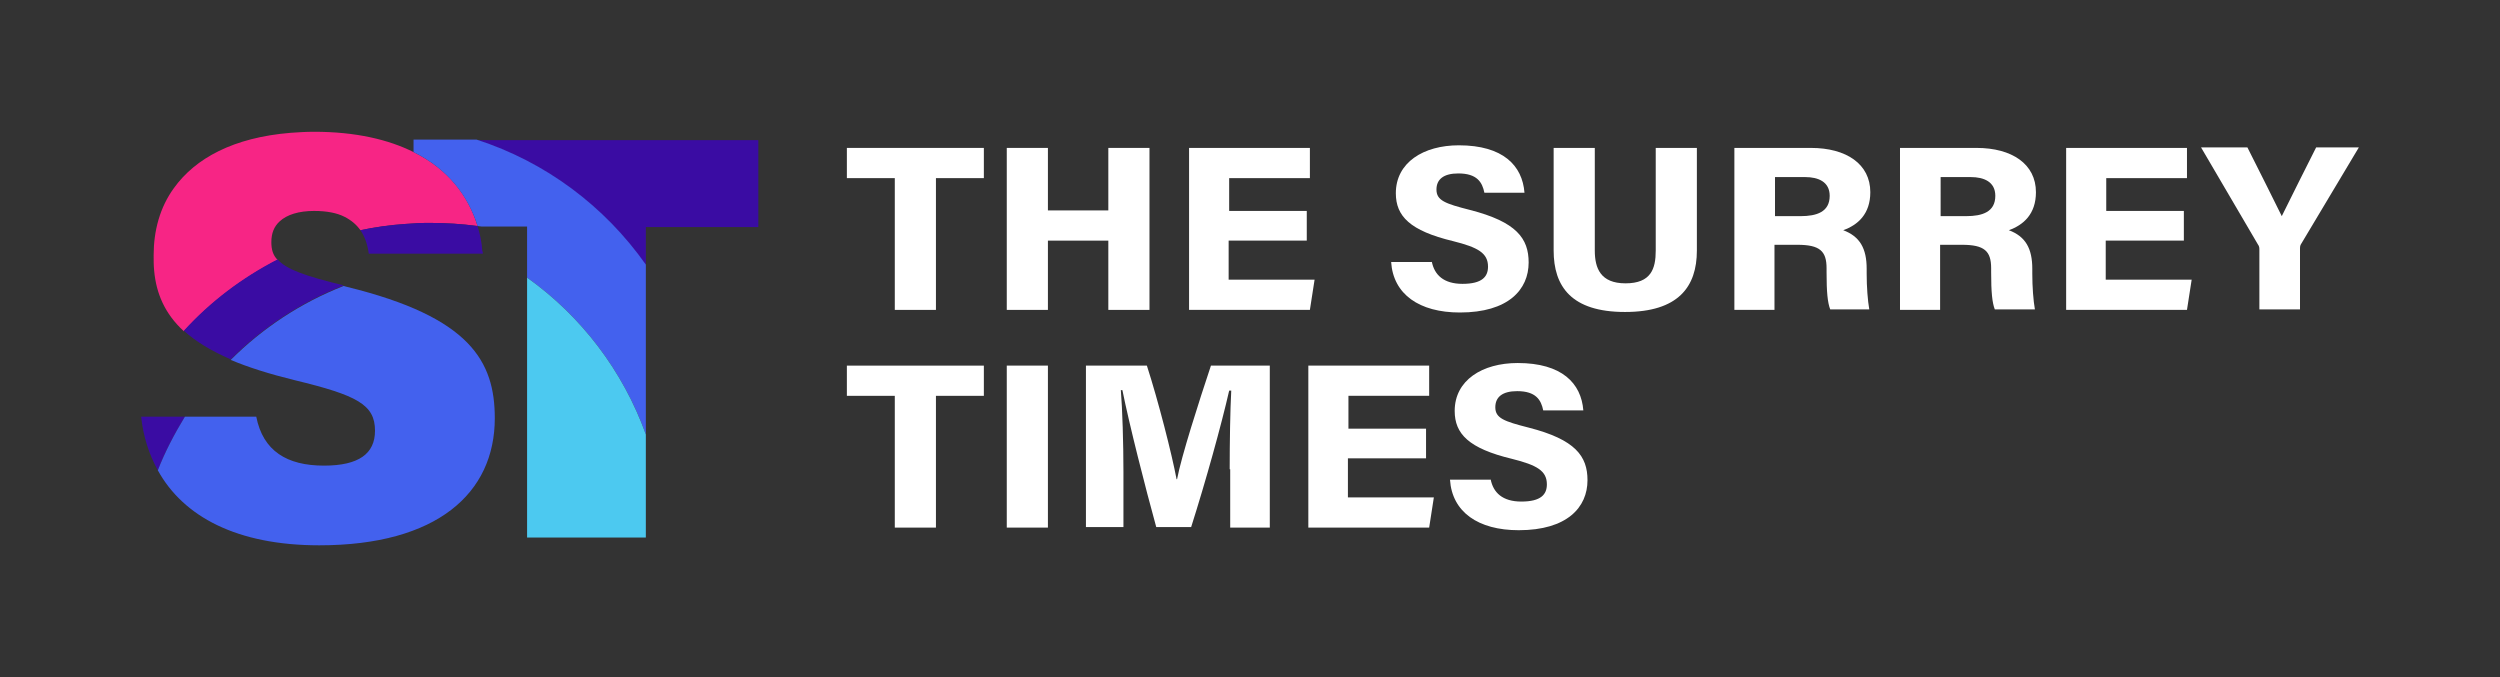
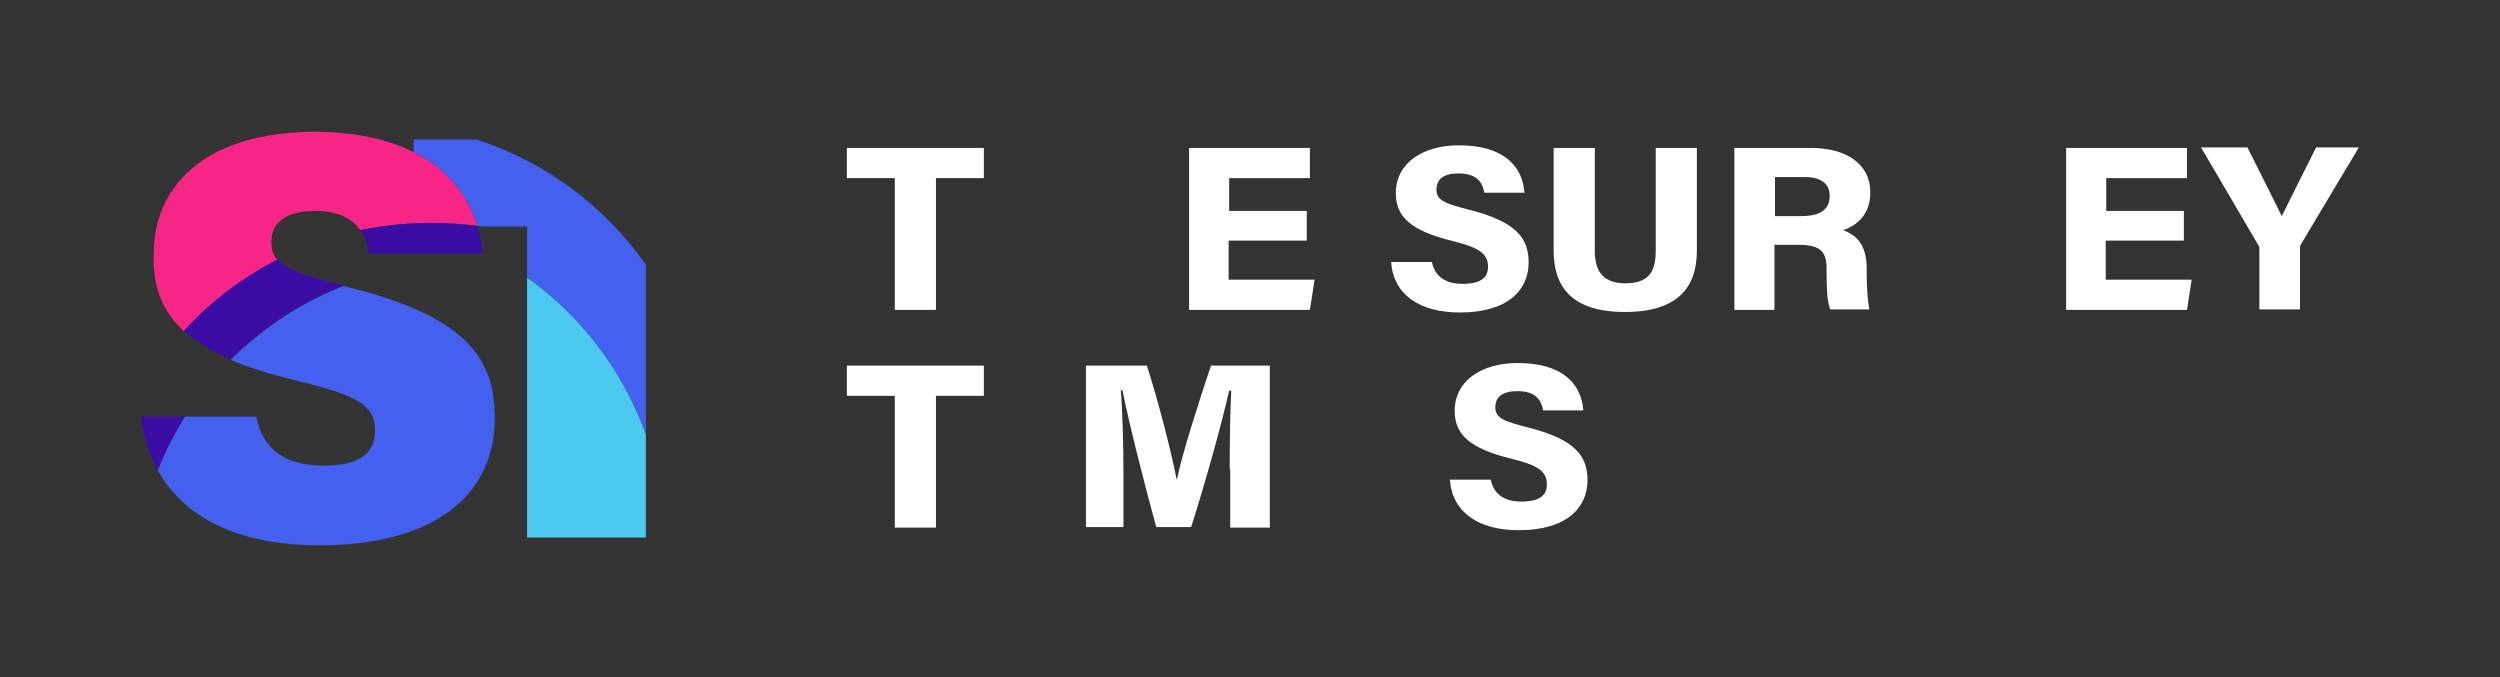
<svg xmlns="http://www.w3.org/2000/svg" version="1.1" id="Layer_1" x="0px" y="0px" viewBox="0 0 480 130" style="enable-background:new 0 0 480 130;" xml:space="preserve">
  <rect x="0" y="0" width="480" height="130" fill="#333333" stroke="none" />
  <style type="text/css">
	.st0{fill:#3A0CA3;}
	.st1{fill:#F72585;}
	.st2{fill:#4361EE;}
	.st3{fill:#4CC9F0;}
	.st4{fill:#FFFFFF;}
</style>
  <g>
    <g>
      <g>
        <path class="st0" d="M27.1,80c0.4,3.8,1.5,7.2,3.2,10.3c1.4-3.6,3.2-7,5.2-10.3H27.1z" />
        <path class="st1" d="M79.4,29.2c-4.8-2.4-11.1-3.9-19.1-3.9c-1.6,0-3.1,0.1-4.5,0.2c-11,0.9-18.3,4.9-22.4,10.6     c-2.7,3.7-3.9,8.2-3.9,12.9c0,1,0,2,0.1,3c0.4,4.3,2,8.2,5.7,11.6c5.1-5.6,11.2-10.2,18-13.7c-0.9-0.9-1.2-2-1.2-3.4     c0-1.7,0.5-3,1.6-4c1.4-1.3,3.7-2,6.6-2c2.5,0,4.4,0.4,5.8,1.1c1.4,0.7,2.4,1.6,3.1,2.6c2.8-0.6,5.7-1,8.6-1.2     c0.5,0,1.1-0.1,1.6-0.1c1.1-0.1,2.1-0.1,3.2-0.1c3.1,0,6.1,0.2,9.1,0.6C89.9,37.6,86.1,32.5,79.4,29.2z" />
        <path class="st0" d="M92.7,48.7H70.8c-0.2-1.6-0.7-3.2-1.6-4.5c2.8-0.6,5.7-1,8.6-1.2c0.5,0,1.1-0.1,1.6-0.1     c1.1-0.1,2.1-0.1,3.2-0.1c3.1,0,6.1,0.2,9.1,0.6c0,0,0,0.1,0,0.1c0.5,1.5,0.8,3.1,0.9,4.7C92.7,48.3,92.7,48.5,92.7,48.7z" />
        <path class="st0" d="M66,54.8c-8.2,3.2-15.6,8.1-21.7,14.2c-3.9-1.7-6.8-3.5-9-5.5c5.1-5.6,11.2-10.2,18-13.7     C54.9,51.7,58.6,53,66,54.8z" />
        <path class="st2" d="M95,80.3c0,14.4-11.1,24.4-33.7,24.4c-15.8,0-26.1-5.5-31-14.4c1.4-3.6,3.2-7,5.2-10.3h13.7     c1.3,6.6,5.9,9.4,13,9.4c6.7,0,9.8-2.3,9.8-6.7c0-5-3.4-6.8-15.4-9.7c-4.9-1.2-9-2.5-12.3-3.9c6.1-6.1,13.5-11,21.7-14.2     c0.2,0.1,0.4,0.1,0.7,0.2C90.3,60.9,95,69.4,95,80.3z" />
-         <path class="st0" d="M145.6,26.8v16.8H124v7.3c-7.9-11.2-19.2-19.7-32.4-24H145.6z" />
        <path class="st2" d="M124,50.8v32.6c-4.4-12.2-12.4-22.7-22.8-30.1v-9.8h-8.7c-0.3,0-0.5-0.1-0.8-0.1     c-1.8-5.7-5.6-10.9-12.3-14.2v-2.4h12.1C104.8,31.1,116.1,39.6,124,50.8z" />
        <path class="st3" d="M124,83.4v19.8h-22.8V53.3C111.6,60.7,119.6,71.2,124,83.4z" />
      </g>
    </g>
    <g>
      <g>
        <path class="st4" d="M171.8,34.2h-9.2v-5.8h26.3v5.8h-9.2v25.3h-7.9V34.2z" />
-         <path class="st4" d="M193.3,28.4h7.9v12h11.6v-12h7.9v31.1h-7.9V46.2h-11.6v13.3h-7.9V28.4z" />
        <path class="st4" d="M250.8,46.2h-14.9v7.5h16.5l-0.9,5.8h-23.2V28.4h23.2v5.8h-15.5v6.3h14.9V46.2z" />
        <path class="st4" d="M274.9,50.2c0.5,2.6,2.3,4.3,5.9,4.3c3.8,0,4.9-1.4,4.9-3.3c0-2.6-1.9-3.7-6.7-4.9c-8.3-2-11-4.8-11-9.2     c0-5.9,5.3-9.2,12.1-9.2c8.5,0,12.2,3.9,12.6,9.1H285c-0.4-2-1.4-3.7-5-3.7c-2.8,0-4.2,1.1-4.2,3.1c0,2.1,1.7,2.7,6.4,3.9     c9,2.3,11.3,5.5,11.3,10.1c0,5.2-3.9,9.6-13.2,9.6c-7.8,0-12.8-3.5-13.2-9.7H274.9z" />
        <path class="st4" d="M306.2,28.4v19.7c0,3.4,1.1,6.3,5.9,6.3c4.9,0,5.8-2.8,5.8-6.3V28.4h7.9v19.7c0,7-3.6,11.8-13.8,11.8     c-10.3,0-13.7-4.9-13.7-11.8V28.4H306.2z" />
        <path class="st4" d="M340.7,47v12.5H333V28.4h14.7c6.8,0,11.4,3.1,11.4,8.5c0,4.2-2.4,6.3-5.2,7.3c3.2,1.2,4.5,3.5,4.5,7.4v0.9     c0,2.6,0.2,5.2,0.5,6.9h-7.5c-0.5-1.3-0.7-3.3-0.7-7.1v-0.8c0-3.3-1.3-4.5-5.6-4.5H340.7z M340.7,41.5h5c3.1,0,5.6-0.8,5.6-3.9     c0-2.7-2.2-3.6-4.7-3.6h-5.8V41.5z" />
-         <path class="st4" d="M372.5,47v12.5h-7.7V28.4h14.7c6.8,0,11.4,3.1,11.4,8.5c0,4.2-2.4,6.3-5.2,7.3c3.2,1.2,4.5,3.5,4.5,7.4v0.9     c0,2.6,0.2,5.2,0.5,6.9H383c-0.5-1.3-0.7-3.3-0.7-7.1v-0.8c0-3.3-1.3-4.5-5.6-4.5H372.5z M372.5,41.5h5c3.1,0,5.6-0.8,5.6-3.9     c0-2.7-2.2-3.6-4.7-3.6h-5.8V41.5z" />
        <path class="st4" d="M419.2,46.2h-14.9v7.5h16.5l-0.9,5.8h-23.2V28.4h23.2v5.8h-15.5v6.3h14.9V46.2z" />
        <path class="st4" d="M433.8,59.5V48c0-0.4,0-0.7-0.3-1.1l-10.9-18.6h8.9c2.3,4.6,5.1,10.1,6.6,13.2c2.1-4.3,4.5-9,6.6-13.2h8.2     l-11,18.4c-0.2,0.3-0.3,0.5-0.3,1v11.7H433.8z" />
        <path class="st4" d="M171.8,76h-9.2v-5.8h26.3V76h-9.2v25.3h-7.9V76z" />
-         <path class="st4" d="M201.2,70.2v31.1h-7.9V70.2H201.2z" />
        <path class="st4" d="M236.1,90.1c0-5.1,0.1-11.5,0.3-15.1H236c-1.5,6.6-4.5,17.4-7.3,26.2H222c-2.1-7.6-5.2-19.8-6.5-26.3h-0.3     c0.3,3.6,0.5,10.3,0.5,15.6v10.7h-7.2V70.2h11.7c2.2,6.8,4.8,17,5.7,21.8h0.1c0.8-4.3,4.2-14.9,6.5-21.8h11.3v31.1h-7.6V90.1z" />
-         <path class="st4" d="M273.7,88h-14.9v7.5h16.5l-0.9,5.8h-23.2V70.2h23.2V76h-15.5v6.3h14.9V88z" />
        <path class="st4" d="M286.2,92c0.5,2.6,2.3,4.3,5.9,4.3c3.8,0,4.9-1.4,4.9-3.3c0-2.6-1.9-3.7-6.7-4.9c-8.3-2-11-4.8-11-9.2     c0-5.9,5.3-9.2,12.1-9.2c8.5,0,12.2,3.9,12.6,9.1h-7.7c-0.4-2-1.4-3.7-5-3.7c-2.8,0-4.2,1.1-4.2,3.1c0,2.1,1.7,2.7,6.4,3.9     c9,2.3,11.3,5.5,11.3,10.1c0,5.2-3.9,9.6-13.2,9.6c-7.8,0-12.8-3.5-13.2-9.7H286.2z" />
      </g>
    </g>
  </g>
</svg>